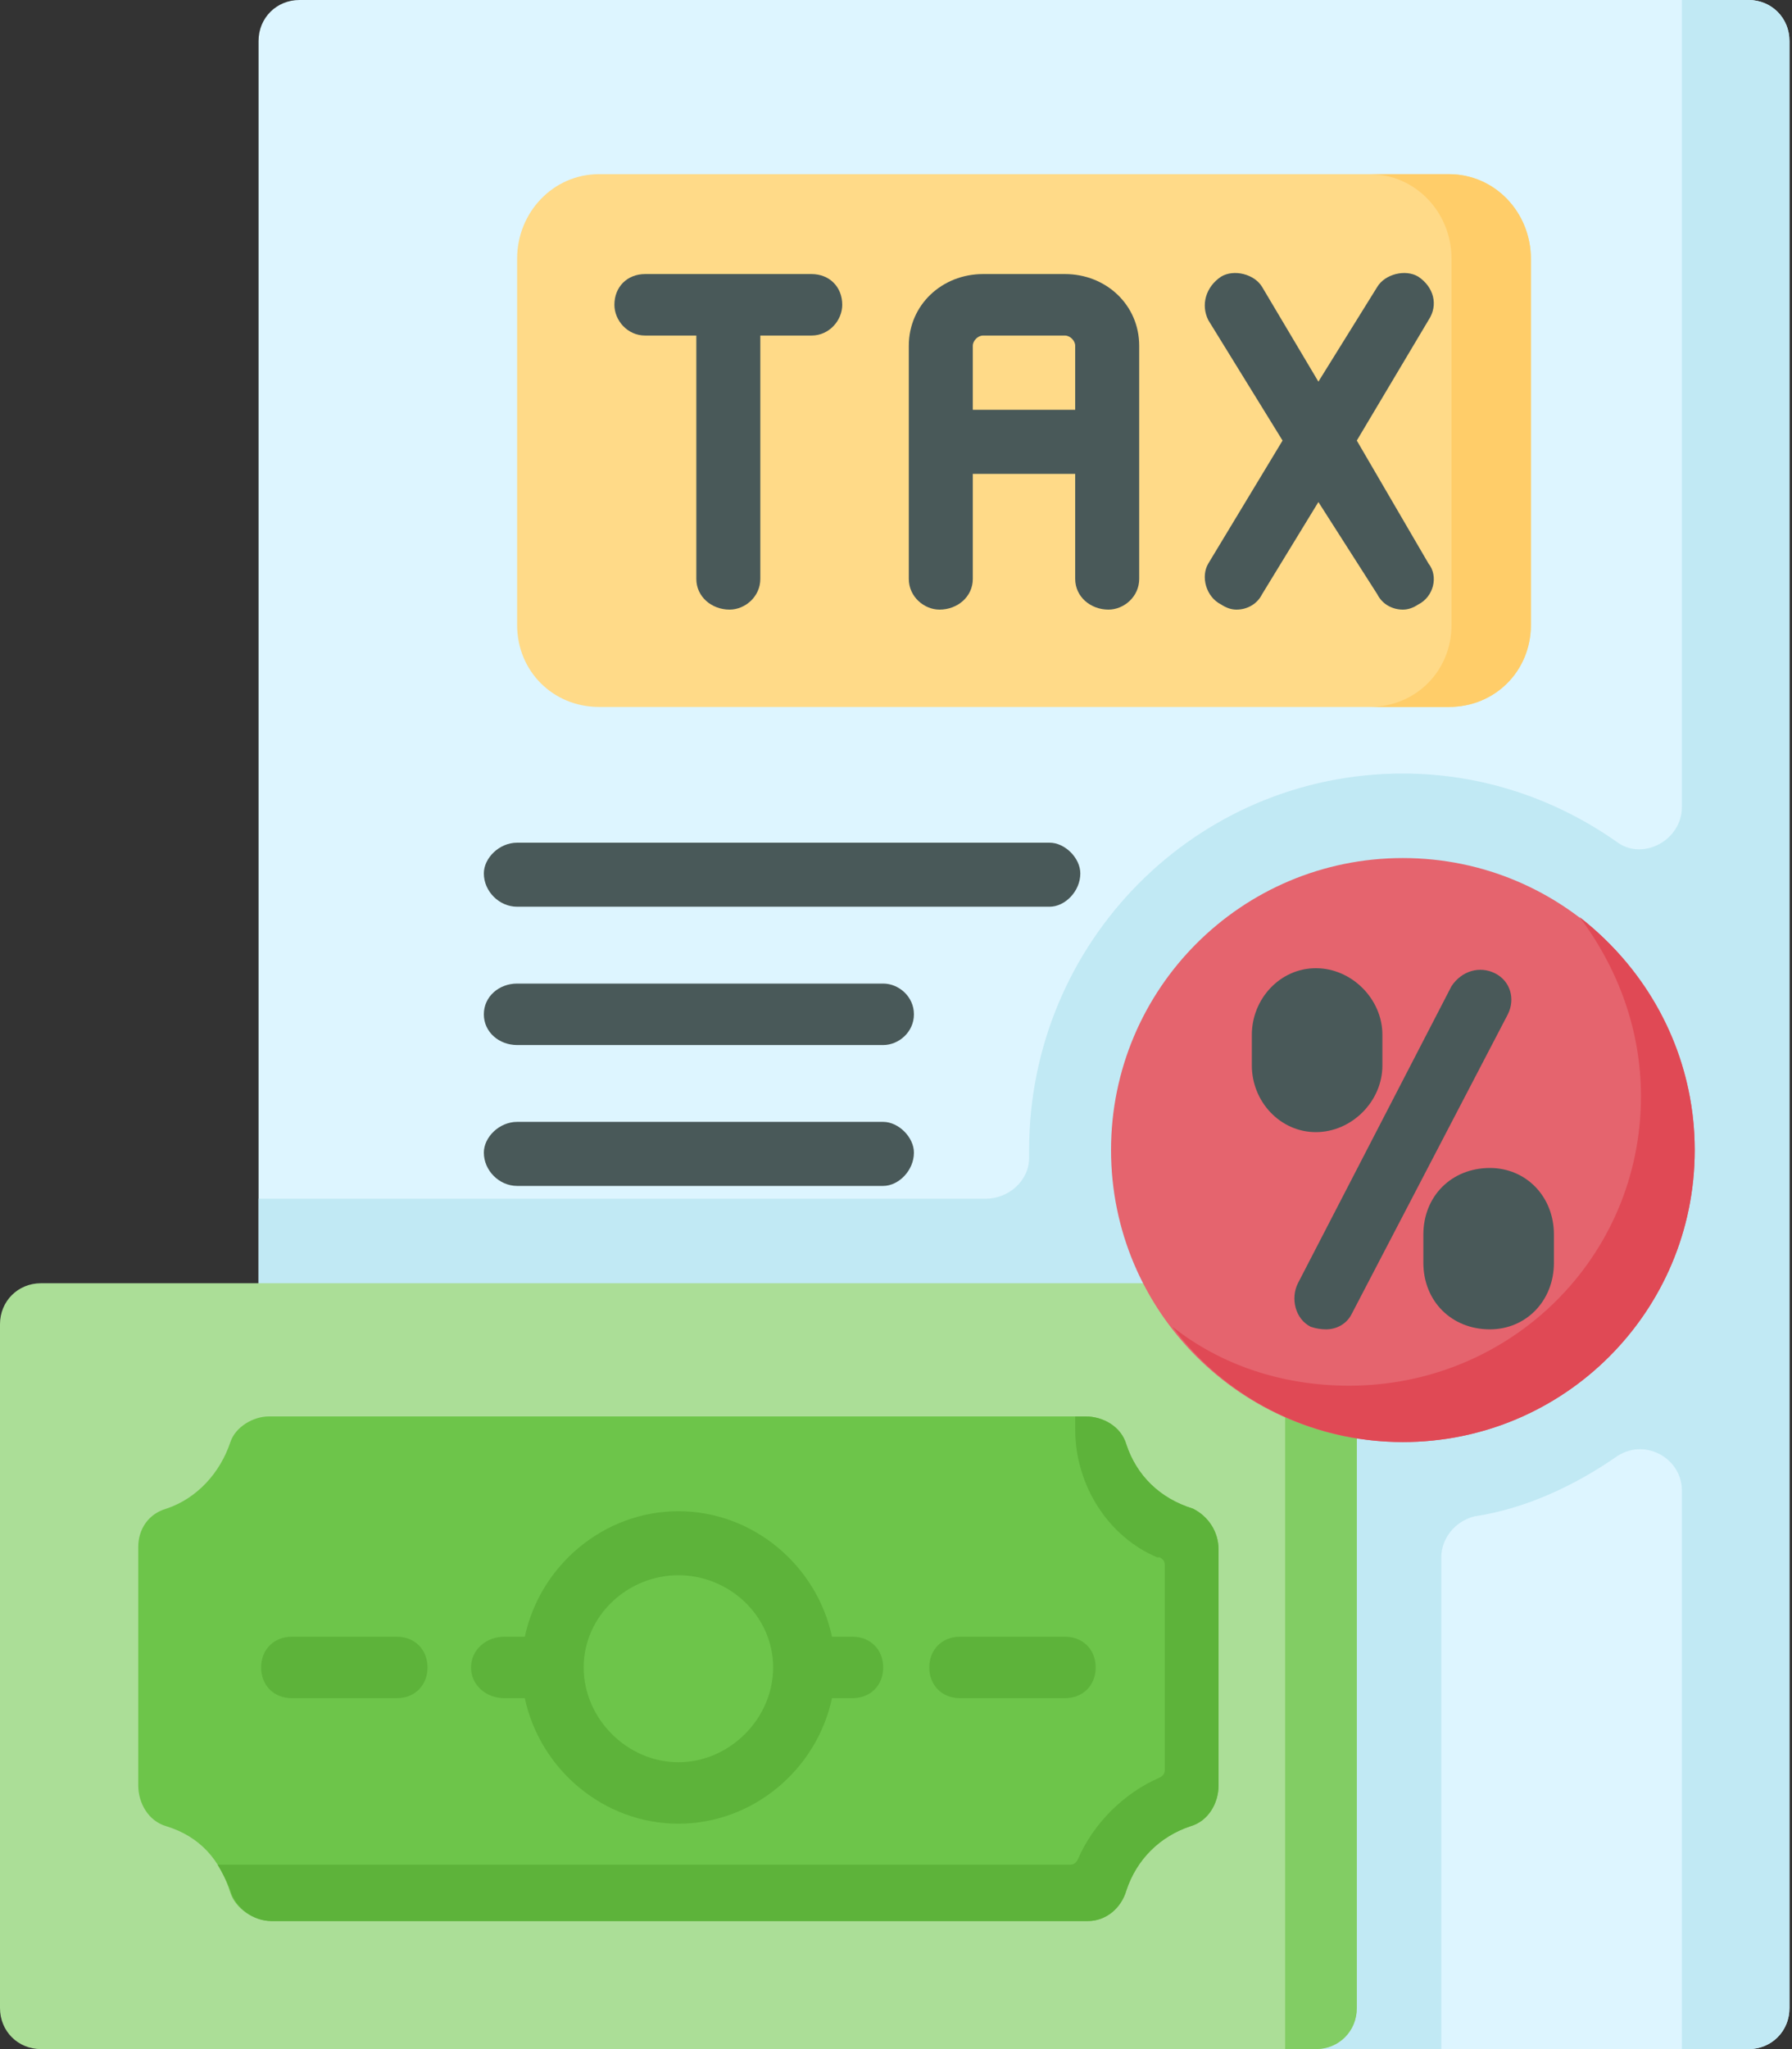
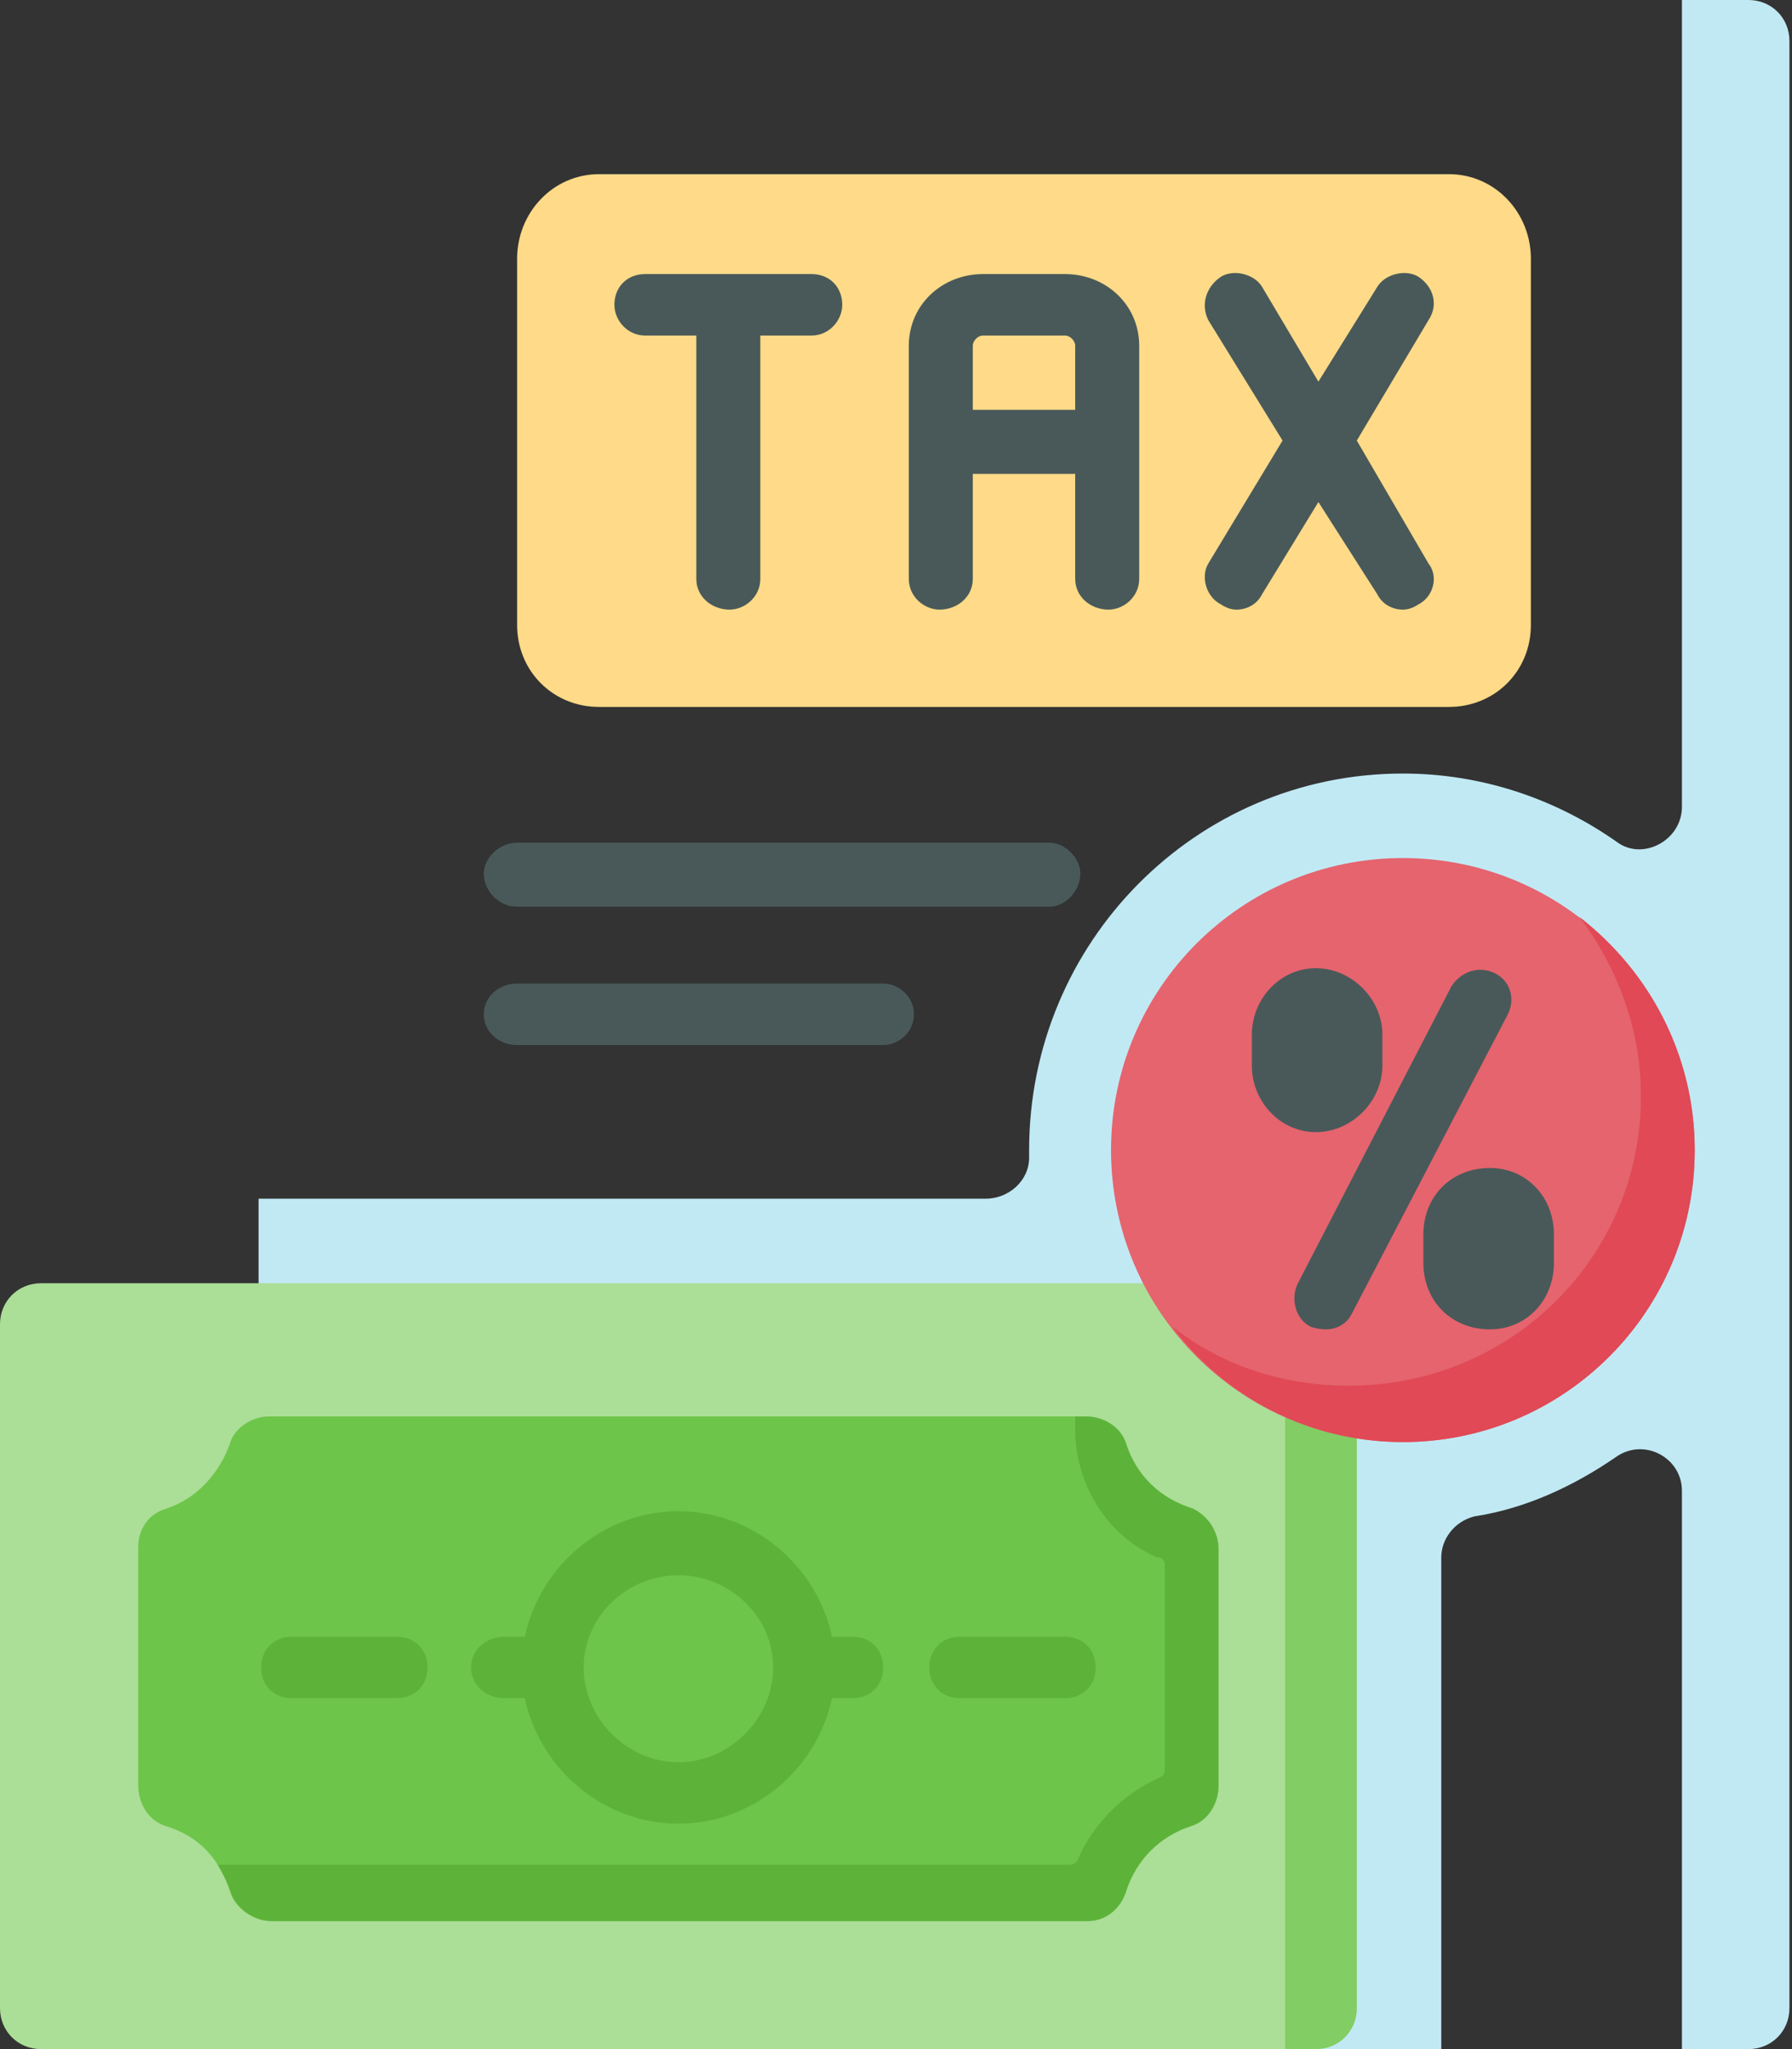
<svg xmlns="http://www.w3.org/2000/svg" version="1.2" viewBox="0 0 70 80" width="70" height="80">
  <rect x="0" y="0" width="70" height="80" fill="#333333" stroke="none" />
  <style>.a{fill:#ddf5ff}.b{fill:#c1e9f4}.c{fill:#ffda88}.d{fill:#ffcd69}.e{fill:#abde97}.f{fill:#82cd64}.g{fill:#6dc54a}.h{fill:#5db33a}.i{fill:#e5646e}.j{fill:#e04955}.k{fill:#495959}</style>
-   <path class="a" d="m68.3 80h-58.2v-78.4c0-0.9 0.7-1.6 1.6-1.6h56.6c0.9 0 1.6 0.7 1.6 1.6v76.8c0 0.9-0.7 1.6-1.6 1.6z" />
  <path class="b" d="m65.7 0v31.5c0 1.3-1.5 2.1-2.5 1.4-2.4-1.7-5.3-2.7-8.4-2.7-8.1 0-14.6 6.6-14.6 14.7q0 0.1 0 0.3c0 0.9-0.8 1.6-1.7 1.6h-28.4v33.2h46.2v-19.2c0-0.7 0.5-1.4 1.3-1.6 2-0.3 3.9-1.2 5.5-2.3 1.1-0.8 2.6 0 2.6 1.3v21.8h2.6c0.9 0 1.6-0.7 1.6-1.6v-76.8c0-0.9-0.7-1.6-1.6-1.6z" />
  <path class="c" d="m40 6.8h-16.6c-1.8 0-3.2 1.5-3.2 3.3v14.3c0 1.8 1.4 3.2 3.2 3.2h33.2c1.8 0 3.2-1.4 3.2-3.2v-14.3c0-1.8-1.4-3.3-3.2-3.3z" />
-   <path class="d" d="m56.6 6.8h-3.1c1.8 0 3.2 1.5 3.2 3.3v14.3c0 1.8-1.4 3.2-3.2 3.2h3.1c1.8 0 3.2-1.4 3.2-3.2v-14.3c0-1.8-1.4-3.3-3.2-3.3z" />
  <path class="e" d="m1.6 50.1c-0.9 0-1.6 0.7-1.6 1.6v26.7c0 0.9 0.7 1.6 1.6 1.6h49.8c0.9 0 1.6-0.7 1.6-1.6v-28.3z" />
  <path class="f" d="m50.2 50.1v29.9h1.2c0.9 0 1.6-0.7 1.6-1.6v-28.3z" />
  <path class="g" d="m26.5 75h-15.9c-0.7 0-1.4-0.5-1.6-1.1-0.4-1.3-1.2-2.2-2.5-2.6-0.7-0.2-1.1-0.9-1.1-1.6v-9.3c0-0.7 0.4-1.3 1.1-1.5 1.2-0.4 2.1-1.4 2.5-2.6 0.2-0.6 0.9-1 1.5-1h31.9c0.7 0 1.4 0.4 1.6 1.1 0.4 1.2 1.3 2.1 2.6 2.5 0.6 0.3 1 0.9 1 1.6v9.2c0 0.7-0.4 1.4-1.1 1.6-1.2 0.4-2.1 1.3-2.5 2.5-0.2 0.7-0.8 1.2-1.5 1.2 0 0-16 0-16 0z" />
  <path class="h" d="m45.2 60.8q0.1 0 0.1 0 0.2 0.1 0.2 0.3v8q0 0.2-0.2 0.3c-1.4 0.6-2.6 1.8-3.2 3.2q-0.1 0.2-0.3 0.2h-33.3q0.3 0.5 0.5 1c0.2 0.7 0.9 1.2 1.6 1.2h31.9c0.7 0 1.3-0.5 1.5-1.2 0.4-1.2 1.3-2.1 2.5-2.5 0.7-0.2 1.1-0.9 1.1-1.6v-9.2c0-0.7-0.4-1.3-1-1.6-1.3-0.4-2.2-1.3-2.6-2.5-0.2-0.7-0.9-1.1-1.6-1.1h-0.4v0.5c0 2.2 1.3 4.2 3.2 5z" />
  <path fill-rule="evenodd" class="i" d="m54.8 56.3c-6.3 0-11.4-5.1-11.4-11.4 0-6.3 5.1-11.4 11.4-11.4 6.3 0 11.4 5.1 11.4 11.4 0 6.3-5.1 11.4-11.4 11.4z" />
  <path class="j" d="m61.7 35.8c1.5 2 2.4 4.4 2.4 7 0 6.3-5.1 11.3-11.4 11.3-2.6 0-5-0.8-6.9-2.3 2 2.7 5.3 4.5 9 4.5 6.3 0 11.4-5.1 11.4-11.4 0-3.7-1.8-7-4.5-9.1z" />
  <path class="k" d="m31.7 10.7h-6.5c-0.7 0-1.2 0.5-1.2 1.2 0 0.6 0.5 1.2 1.2 1.2h2v9.5c0 0.7 0.6 1.2 1.3 1.2 0.6 0 1.2-0.5 1.2-1.2v-9.5h2c0.7 0 1.2-0.6 1.2-1.2 0-0.7-0.5-1.2-1.2-1.2z" />
  <path class="k" d="m41.6 10.7h-3.2c-1.6 0-2.9 1.2-2.9 2.8v9.1c0 0.7 0.6 1.2 1.2 1.2 0.7 0 1.3-0.5 1.3-1.2v-4.1h4v4.1c0 0.7 0.6 1.2 1.3 1.2 0.6 0 1.2-0.5 1.2-1.2v-9.1c0-1.6-1.3-2.8-2.9-2.8zm-3.6 5.3v-2.5c0-0.2 0.2-0.4 0.4-0.4h3.2c0.2 0 0.4 0.2 0.4 0.4v2.5z" />
  <path class="k" d="m53 17.2l2.8-4.7c0.4-0.6 0.2-1.3-0.4-1.7-0.5-0.3-1.3-0.1-1.6 0.4l-2.3 3.7-2.2-3.7c-0.3-0.5-1.1-0.7-1.6-0.4-0.6 0.4-0.8 1.1-0.5 1.7l2.9 4.7-2.9 4.8c-0.3 0.5-0.1 1.3 0.5 1.6q0.3 0.2 0.6 0.2c0.4 0 0.8-0.2 1-0.6l2.2-3.6 2.3 3.6c0.2 0.4 0.6 0.6 1 0.6q0.3 0 0.6-0.2c0.6-0.3 0.8-1.1 0.4-1.6z" />
  <path class="h" d="m33.3 63.9h-0.8c-0.6-2.8-3.1-4.9-6-4.9-2.9 0-5.4 2.1-6 4.9h-0.8c-0.7 0-1.3 0.5-1.3 1.2 0 0.7 0.6 1.2 1.3 1.2h0.8c0.6 2.8 3.1 4.9 6 4.9 2.9 0 5.4-2.1 6-4.9h0.8c0.7 0 1.2-0.5 1.2-1.2 0-0.7-0.5-1.2-1.2-1.2zm-6.8 4.9c-2 0-3.7-1.7-3.7-3.7 0-2 1.7-3.6 3.7-3.6 2 0 3.7 1.6 3.7 3.6 0 2-1.7 3.7-3.7 3.7z" />
  <path class="h" d="m41.6 63.9h-4.1c-0.7 0-1.2 0.5-1.2 1.2 0 0.7 0.5 1.2 1.2 1.2h4.1c0.7 0 1.2-0.5 1.2-1.2 0-0.7-0.5-1.2-1.2-1.2z" />
  <path class="h" d="m15.5 63.9h-4.1c-0.7 0-1.2 0.5-1.2 1.2 0 0.7 0.5 1.2 1.2 1.2h4.1c0.7 0 1.2-0.5 1.2-1.2 0-0.7-0.5-1.2-1.2-1.2z" />
  <path class="k" d="m54 41.6v-1.2c0-1.4-1.2-2.6-2.6-2.6-1.4 0-2.5 1.2-2.5 2.6v1.2c0 1.4 1.1 2.6 2.5 2.6 1.4 0 2.6-1.2 2.6-2.6z" />
  <path class="k" d="m58.2 45.6c-1.5 0-2.6 1.1-2.6 2.6v1.1c0 1.5 1.1 2.6 2.6 2.6 1.4 0 2.5-1.1 2.5-2.6v-1.1c0-1.5-1.1-2.6-2.5-2.6z" />
  <path class="k" d="m58.4 38c-0.6-0.3-1.3-0.1-1.7 0.5l-6 11.6c-0.3 0.6-0.1 1.4 0.5 1.7q0.3 0.1 0.6 0.1c0.4 0 0.8-0.2 1-0.6l6.1-11.7c0.3-0.6 0.1-1.3-0.5-1.6z" />
  <path class="k" d="m41 35.4h-20.8c-0.7 0-1.3-0.6-1.3-1.3 0-0.6 0.6-1.2 1.3-1.2h20.8c0.6 0 1.2 0.6 1.2 1.2 0 0.7-0.6 1.3-1.2 1.3z" />
-   <path class="k" d="m34.5 46.3h-14.3c-0.7 0-1.3-0.6-1.3-1.3 0-0.6 0.6-1.2 1.3-1.2h14.3c0.6 0 1.2 0.6 1.2 1.2 0 0.7-0.6 1.3-1.2 1.3z" />
  <path class="k" d="m34.5 40.8h-14.3c-0.7 0-1.3-0.5-1.3-1.2 0-0.7 0.6-1.2 1.3-1.2h14.3c0.6 0 1.2 0.5 1.2 1.2 0 0.7-0.6 1.2-1.2 1.2z" />
</svg>